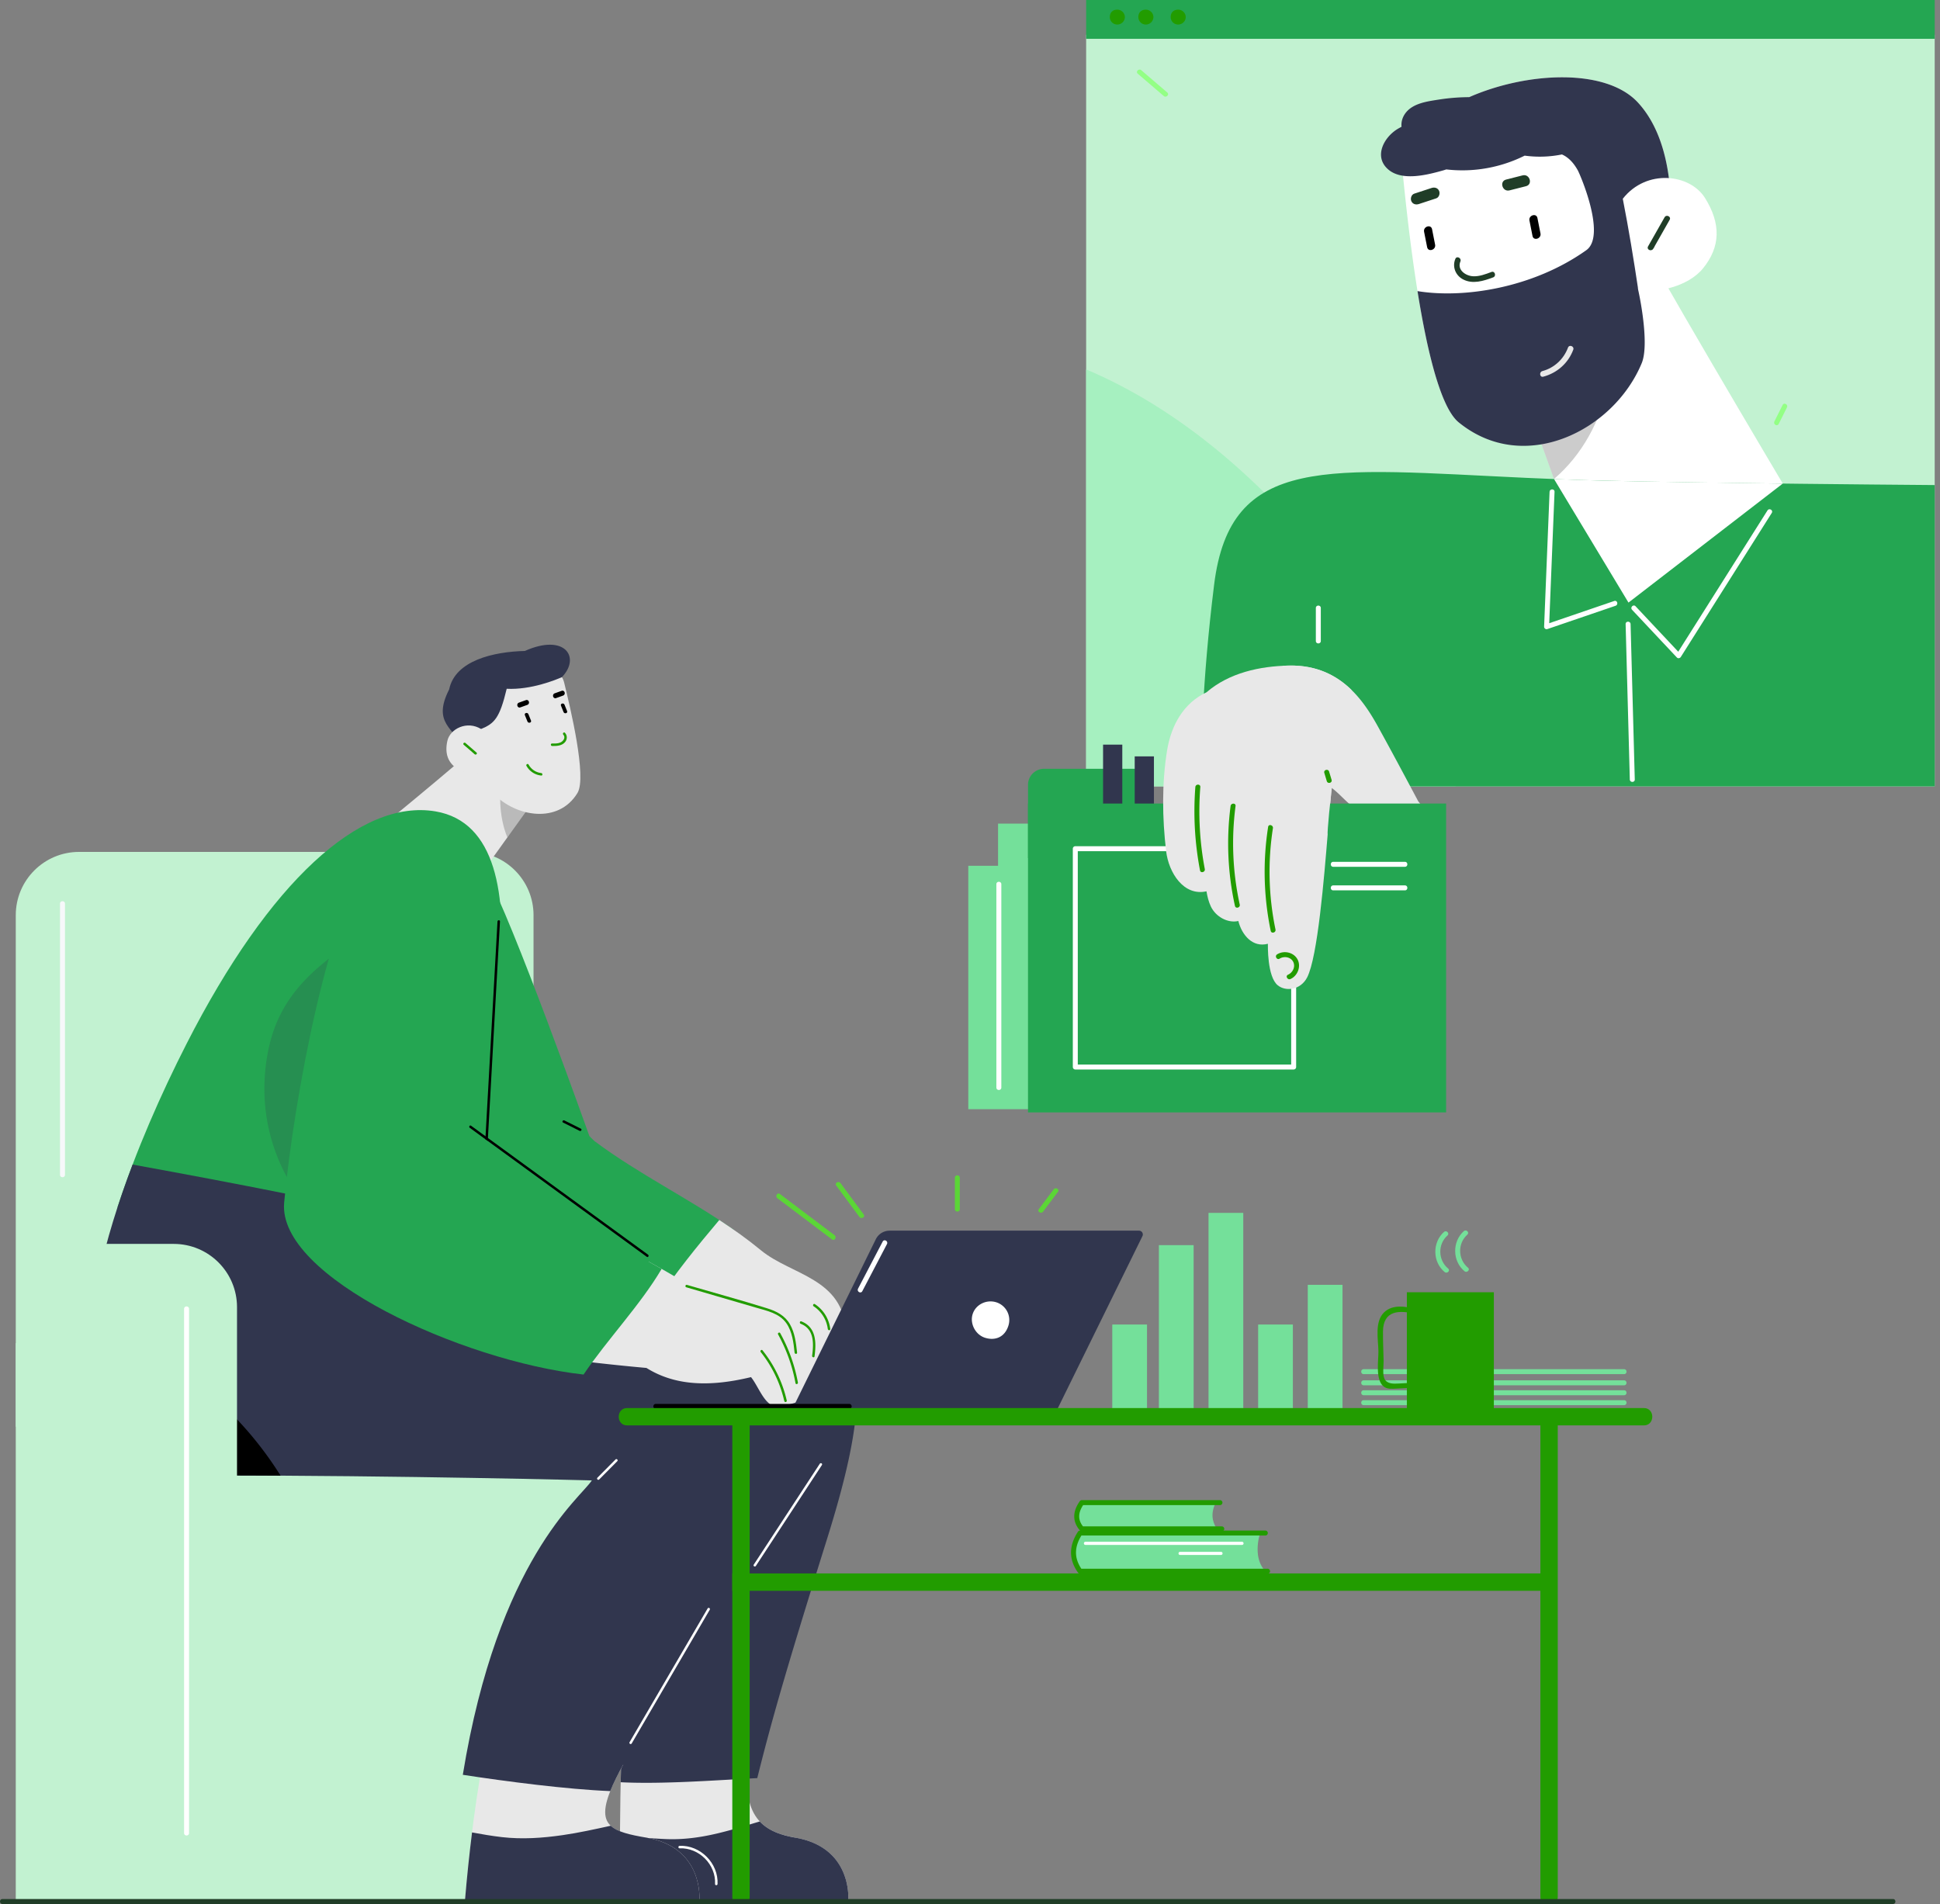
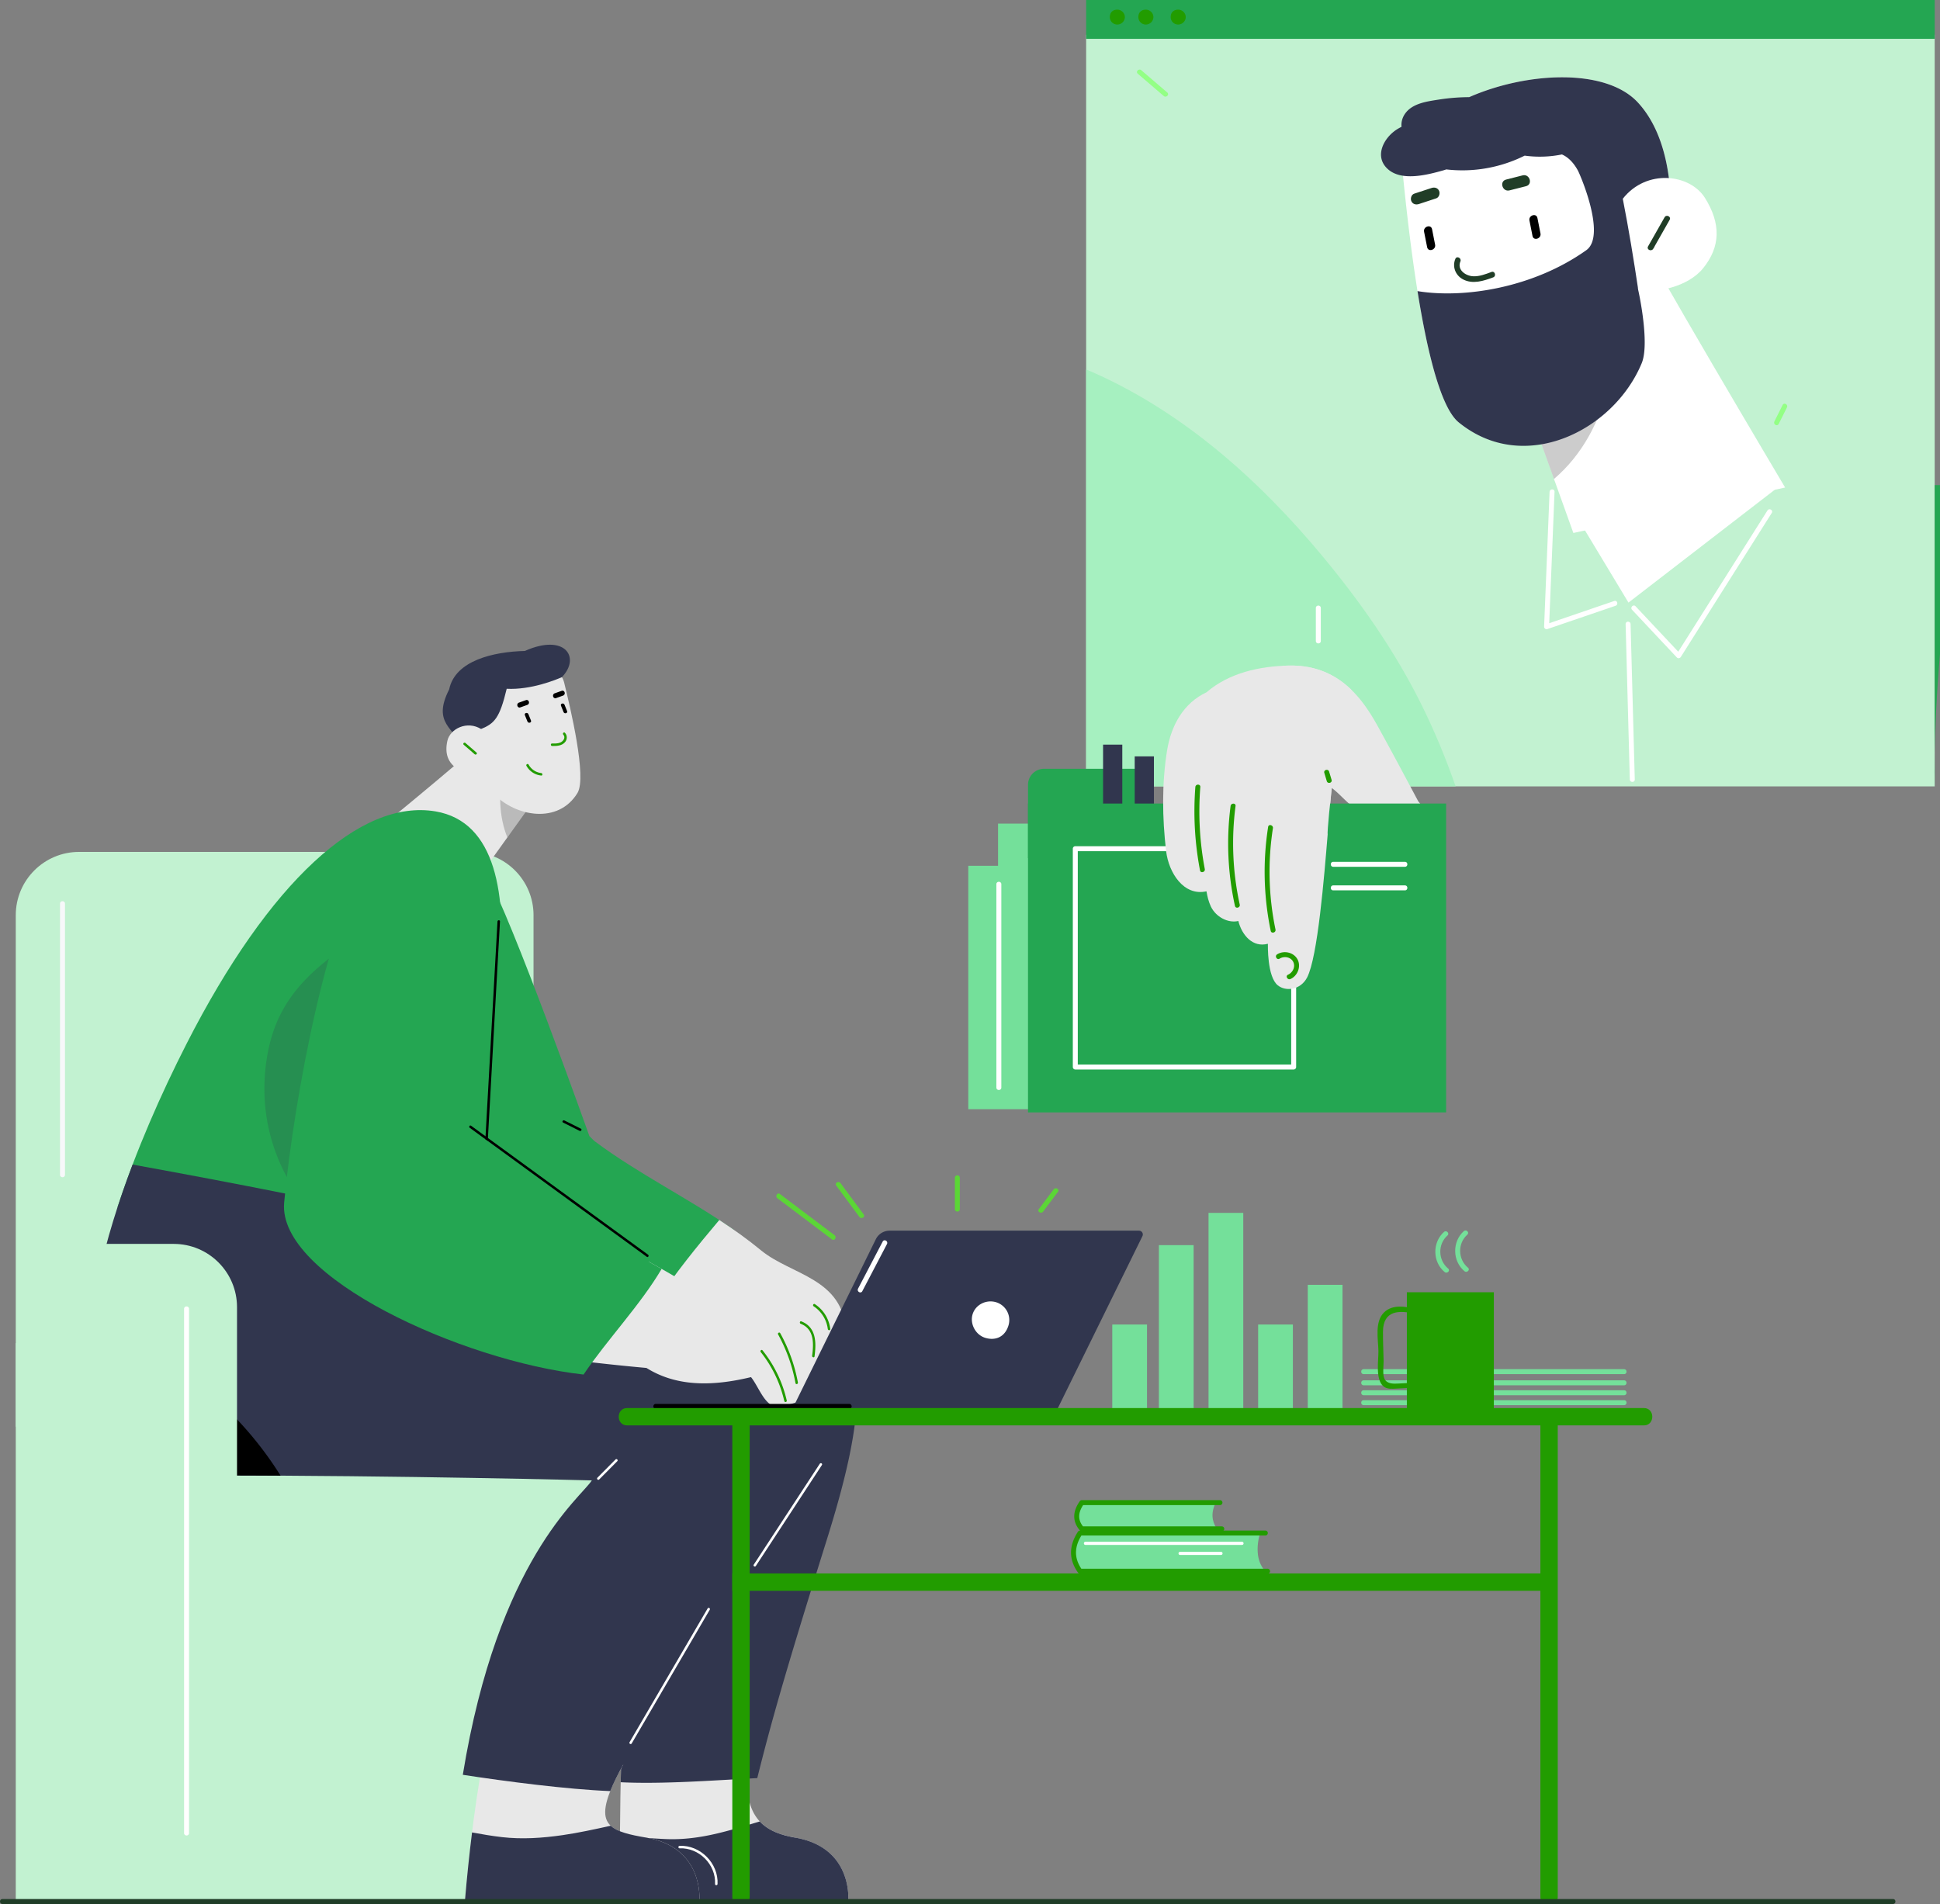
<svg xmlns="http://www.w3.org/2000/svg" width="326" height="320">
  <rect width="100%" height="100%" fill="#808080" stroke="none" />
  <g fill="none" fill-rule="evenodd">
    <path fill="#C2F2D1" d="M2.649 319.415h98.212v-93.678H2.649z" />
    <path d="M89.655 153.812v85.964H2.65v-85.964c0-5.871 4.761-10.633 10.632-10.633h65.742c5.87 0 10.632 4.762 10.632 10.633" fill="#C2F2D1" />
    <path d="M10.085 151.866v45.588c0 .536.834.537.834 0v-45.588c0-.537-.834-.538-.834 0" fill="#F7F8FA" />
    <path fill="#74E09A" d="M219.76 236.787h5.837v-20.849h-5.837zM211.42 236.787h5.838V222.61h-5.838zM186.908 236.787h5.838V222.61h-5.838zM203.081 236.787h5.838v-32.94h-5.838zM194.742 236.787h5.838v-27.52h-5.838z" />
    <path d="m61.093 141.372 17.942 8.051 2.589-3.613 3.322-4.632 5.74-7.999-10.969-7.512c-.662 1.011-18.624 15.705-18.624 15.705" fill="#E8E8E8" />
    <path d="m85.256 140.746 5.43-7.567-5.994-3.93c-.978 3.621-.873 7.965.564 11.497" fill="#000" opacity=".2" />
    <path d="M76.763 115.538c2.312-5.407 16.66-6.428 18.041-.806 1.037 4.223 3.839 15.895 2.24 18.533-3.202 5.29-10.393 4.022-14.121.122-3.75-3.924-8.45-12.49-6.16-17.849" fill="#E8E8E8" />
    <path d="M85.146 115.761c4.092.212 8.326-1.525 9.278-1.957 3.192-3.294.548-7.421-6.228-4.398-5.287.127-11.727 1.615-12.718 6.462-2.918 5.734.866 6.46 2.485 10.015 1.317-.656 1.233-2.69 2.832-3.343 2.293-.938 3.167-1.827 4.351-6.779" fill="#31364E" />
    <path d="M92.76 124.958c.463.008.955.025 1.39-.159.5-.21.954-.84.504-1.332-.18-.197.101-.504.283-.306.425.464.401 1.148-.024 1.61-.544.592-1.391.617-2.137.604-.267-.004-.285-.421-.016-.417" fill="#229C00" />
    <path d="m88.792 120.025.434 1.072c.148.366-.443.53-.59.168l-.435-1.072c-.148-.366.444-.531.59-.168M94.86 118.437l.434 1.072c.148.366-.444.53-.591.168l-.434-1.072c-.149-.366.443-.531.59-.168M87.2 118.091l1.178-.424c.506-.182.744.617.24.799l-1.179.424c-.505.182-.743-.618-.24-.799M93.207 116.527l1.179-.424c.505-.182.743.617.239.799l-1.179.424c-.505.182-.743-.617-.239-.799" fill="#000" />
    <path d="M88.826 128.504a2.775 2.775 0 0 0 2.12 1.422c.263.03.266.447-.001.417a3.207 3.207 0 0 1-2.478-1.627c-.13-.234.228-.447.36-.212" fill="#229C00" />
    <path d="M75.177 124.51c.45-2.022 3.315-3.468 5.707-1.959.332 2.232.734 4.452 1.167 6.667-1.087.705-3.494 1.053-5.02.121-1.737-1.061-2.34-2.65-1.854-4.83" fill="#E8E8E8" />
    <path d="m78.21 124.87 1.858 1.605c.206.18-.084.46-.29.3l-.132-.103c-.017-.013-.025-.028-.036-.042l-1.69-1.462c-.203-.176.088-.474.29-.299" fill="#229C00" />
    <path d="M75.648 201.303c5.045-15.713 17.887-61.485-2.463-64.934-12.633-2.141-27.936 11.814-41.834 39.055-4.271 8.37-8.527 18.018-11.609 27.49 18.623.062 37.485.748 55.906-1.61" fill="#24A652" />
    <path d="M54.117 202.882c1.397-7.813 3.033-15.585 4.686-23.35 2.252-10.58 5.776-15.558 8.127-26.137-10.04 6.41-19.342 11.18-21.796 22.885-2.062 9.84.491 19.332 6.544 26.667a351.09 351.09 0 0 0 2.439-.065" fill="#31364E" opacity=".2" />
    <path d="M133.644 308.85c-6.19-1.06-9.163-4.204-7.804-13.877-6.973 1.318-14.247.984-21.445 1.13-.244 7.769-.25 15.54-.18 23.31h38.324s.834-8.894-8.895-10.562" fill="#E8E8E8" />
    <path d="M135.868 221.011c-14.283 3.813-7.907 11.199-20.684 17.942a162.867 162.867 0 0 0-2.72 7.467c-2.235 6.657-4.062 13.423-5.54 20.263-1.621 9.535-2.198 19.249-2.515 28.928a391.574 391.574 0 0 0-.105 3.927c7.075.35 15.877-.338 22.947-.694 2.224-8.895 4.447-16.956 11.675-40.028 6.419-20.493 8.061-34.19-3.058-37.805M133.644 308.85c-2.573-.44-4.59-1.241-5.972-2.72-2.353.704-4.7 1.434-7.088 2.002-2.888.686-5.764 1.086-8.733.956-2.56-.113-5.109-.355-7.667-.455-.016 3.594-.001 7.187.032 10.78h38.323s.834-8.894-8.895-10.562" fill="#31364E" />
    <path d="M108.627 308.85c-7.03-1.204-9.388-2.348-3.89-12.297-7.751-.815-15.498-1.68-23.225-2.705-1.382 7.32-2.557 15.781-3.38 25.566h39.39s.834-8.895-8.895-10.563" fill="#E8E8E8" />
    <path d="M77.772 298.288c7.268 1.113 17.428 2.442 24.78 2.739 2.09-5.251 8.136-14.433 19.418-31.092 23.905-35.303 28.075-49.202 3.613-55.595-24.462-6.393-51.703-7.783-51.703-7.783l.139-.424c-17.16-3.89-34.428-7.262-51.737-10.407-9.675 25.435-12.98 52.249 12.682 52.249 32.8 0 64.49.834 64.49.834-1.926 2.99-15.775 13.236-21.682 49.479" fill="#31364E" />
    <path d="M39.511 238.22c-6.992-5.353-15.753-8.604-24.377-10.885.068 12.058 5.313 20.64 19.83 20.64 4.1 0 8.179.013 12.185.036a59.644 59.644 0 0 0-7.638-9.79" fill="#000" />
    <path d="M108.627 308.85c-2.823-.483-4.888-.96-5.997-2-2.684.589-5.369 1.185-8.092 1.578-3.401.49-6.779.726-10.202.333-1.682-.194-3.35-.48-5.014-.788-.45 3.599-.851 7.404-1.19 11.44h39.39s.834-8.894-8.895-10.562" fill="#31364E" />
    <path d="m103.436 245.286-3.045 3.07c-.19.191.105.486.295.295l3.045-3.07c.19-.19-.105-.485-.295-.295M137.76 246.006l-11.103 16.967c-.148.225.213.434.36.21l11.102-16.966c.148-.225-.213-.435-.36-.21M114.2 310.227c-.267.012-.268.429 0 .417 3.27-.14 6.12 2.727 5.96 5.995-.013.269.404.268.417 0 .17-3.485-2.89-6.562-6.377-6.412M118.912 270.328l-13.121 22.483c-.136.232.224.443.36.21l13.12-22.482c.136-.233-.224-.443-.36-.21" fill="#FFF" />
    <path d="M113.306 220.18c3.083-4.658 6.69-8.982 10.023-13.474-7.571-5.29-15.908-9.317-23.337-14.855-.3-.224-.955-.93-.955-.93s-13.134-36.9-17.304-43.989c0 0-3.544 52.328-3.336 53.996.209 1.668 32.315 18.138 32.315 18.138l2.594 1.115z" fill="#24A652" />
    <path d="M127.864 210.127c-2.24-1.846-4.588-3.511-6.992-5.085-3.75 4.44-7.4 8.952-10.622 13.787l.462.237 28.144 12.092 3.309-7.279c-.46-9.122-9.185-9.536-14.301-13.752" fill="#E8E8E8" />
    <path d="m97.613 189.699-2.78-1.39c-.24-.12-.45.24-.21.36l2.78 1.39c.239.119.45-.24.21-.36" fill="#000" />
    <path d="M134.66 222.082c-.25-.097-.36.306-.111.402 2.296.888 2.196 3.34 1.923 5.374-.035.263.366.376.402.111.31-2.307.311-4.91-2.214-5.887M136.933 219.184c-.224-.149-.433.212-.21.36a5.371 5.371 0 0 1 2.382 3.819c.034.262.452.266.417 0-.222-1.73-1.133-3.212-2.589-4.18" fill="#229C00" />
    <path d="M132.29 224.173c-3.024-1.876-8.027-4.482-15.324-7.505a215.968 215.968 0 0 0-7.955-4.624c-4.19 6.124-7.298 10.418-11.204 16.726 4.185.505 7.915.877 10.82 1.137 4.225 2.628 9.645 3.462 17.574 1.543 1.284 1.595 2.203 4.636 4.197 4.993 1.83-.268 3.635-.68 5.278-1.457 1.496-.708 2.67-1.728 3.638-2.933-2.534-3.011-3.48-5.378-7.025-7.88" fill="#E8E8E8" />
    <path d="M111.182 213.262c-13.28-7.543-27.017-13.654-27.017-13.654s-.594-4.71-.502-27.608c.092-22.899 1.786-29.141-10.389-34.785 0 0-3.705.147-10.719 7.307-7.014 7.159-13.185 40.07-14.804 57.588-1.153 12.467 29.825 26.62 50.313 28.908 3.932-5.82 9.554-11.703 13.118-17.756" fill="#24A652" />
    <path d="m84.018 154.867-2.027 36.396c-.012.163-.02.325-.029.492-.133-.1-.267-.196-.4-.292.008-.167.016-.33.03-.492.666-12.038 1.338-24.07 2.009-36.104.017-.267.433-.272.417 0" fill="#000" />
    <path d="M108.69 211.23c-8.911-6.491-17.817-12.983-26.728-19.475-.133-.1-.267-.196-.4-.292-.872-.638-1.747-1.272-2.618-1.91-.217-.154-.009-.517.208-.358l2.44 1.776c.133.1.266.196.4.292 8.968 6.538 17.941 13.072 26.91 19.61.212.154.004.516-.213.358" fill="#000" />
-     <path d="M132.748 222.577c-.843-1.48-2.26-2.2-3.835-2.692-4.464-1.394-8.987-2.625-13.477-3.935-.258-.075-.368.327-.111.402l11.67 3.404c1.855.541 3.982.955 5.156 2.647.988 1.425 1.195 3.261 1.376 4.94.029.263.446.265.417 0-.175-1.624-.374-3.324-1.196-4.766" fill="#229C00" />
    <path d="M131.112 224.065c-.13-.235-.49-.025-.36.21a27.021 27.021 0 0 1 2.927 8.196c.049.264.45.152.402-.11a27.38 27.38 0 0 0-2.97-8.296M132.206 235.375a21.02 21.02 0 0 0-4.073-8.428c-.167-.21-.46.087-.294.295a20.55 20.55 0 0 1 3.853 7.813c.002.01 0 .019.002.03l.11.401c.07.26.462.15.402-.111" fill="#229C00" />
    <path d="M229.141 235.327h43.78c.538 0 .538.834 0 .834h-43.78c-.537 0-.537-.834 0-.834M229.141 233.66h43.78c.538 0 .538.833 0 .833h-43.78c-.537 0-.537-.834 0-.834M229.141 231.992h43.78c.538 0 .538.833 0 .833h-43.78c-.537 0-.537-.833 0-.833M229.141 230.115h43.78c.538 0 .538.834 0 .834h-43.78c-.537 0-.537-.834 0-.834M211.397 261.375c-.178-1.299.014-2.578.375-3.82H182.03c-2.253 2.697-2.018 4.87 0 6.668h30.748c-.72-.709-1.218-1.652-1.382-2.848" fill="#74E09A" />
    <path d="M203.887 253.618c.1-.392.25-.756.434-1.096H182.1c-1.502 1.562-1.452 3.293 0 5.176h22.992c-1.006-1.09-1.638-2.395-1.205-4.08" fill="#74E09A" />
    <path d="M205.31 257.37h-23.517a.416.416 0 0 1-.314-.144c-1.275-1.46-1.283-3.164-.026-4.924a.417.417 0 0 1 .34-.175h23.21a.417.417 0 0 1 0 .834h-22.991c-.876 1.32-.885 2.492-.024 3.574h23.322a.417.417 0 0 1 0 .834" fill="#229C00" />
    <path d="M213.004 264.486h-31.51a.416.416 0 0 1-.34-.174c-1.564-2.18-1.568-4.497-.01-6.885a.418.418 0 0 1 .35-.19h31.133a.417.417 0 1 1 0 .835h-30.904c-1.21 1.964-1.214 3.793-.012 5.58h31.293a.417.417 0 1 1 0 .834" fill="#229C00" />
    <path d="M208.717 259.124h-26.325c-.338 0-.339.526 0 .526h26.325c.338 0 .34-.526 0-.526M205.186 260.813h-6.893c-.34 0-.34.526 0 .526h6.893c.339 0 .34-.526 0-.526" fill="#FFF" />
    <path fill="#C2F2D1" d="M182.517 132.167H325.11V5.837H182.517z" />
    <path d="M238.698 118.093c-4.406-8.804-10.07-16.895-16.34-24.467-10.864-13.12-24.053-24.856-39.84-31.539v70.08h62.089c-1.677-4.807-3.629-9.516-5.91-14.074" fill="#A6F0C0" />
    <path fill="#24A652" d="M182.517 6.524H325.11V0H182.517z" />
    <path d="M186.495 2.873c0-.838.56-1.251 1.251-1.251.691 0 1.276.56 1.276 1.25 0 .691-.585 1.252-1.276 1.252-.69 0-1.25-.56-1.25-1.251M191.29 2.873c0-.838.56-1.251 1.251-1.251.691 0 1.276.56 1.276 1.25 0 .691-.585 1.252-1.276 1.252a1.25 1.25 0 0 1-1.25-1.251M196.723 2.873c0-.838.56-1.251 1.251-1.251.69 0 1.275.56 1.275 1.25 0 .691-.584 1.252-1.275 1.252s-1.251-.56-1.251-1.251" fill="#229C00" />
    <path d="m196.153 15.549-4.377-3.753c-.406-.347-.998.24-.59.59l4.378 3.752c.405.348.998-.24.59-.59M299.56 68.055c-.462.927-.926 1.854-1.39 2.78-.238.479.48.902.721.42l1.39-2.779c.24-.478-.48-.901-.72-.42" fill="#93FF85" />
    <path d="m299.975 81.939-35.585 7.634-3.433-9.569-4.408-12.271-7.618-21.19 25.941-8.116c.826 2.64 25.103 43.512 25.103 43.512" fill="#FFF" />
    <path d="m260.957 80.004.18.499c4.733-4.058 7.802-9.722 9.187-16.146 1.841-8.532-.133-15.977-2.228-23.81l-19.166 5.995 7.619 21.19 4.408 12.272z" fill="#000" opacity=".2" />
    <path d="M280.403 42.217c-.618 5.408-4.325 17.212-4.766 18.196-5.05 11.262-19.573 19.51-30.53 10.562a4.989 4.989 0 0 1-.504-.484c-.08-.092-.163-.188-.247-.292-.029-.033-.054-.067-.079-.1a6.795 6.795 0 0 1-.4-.567l-.004-.004a11.66 11.66 0 0 1-.525-.888c-.059-.109-.113-.217-.172-.33a15.72 15.72 0 0 1-.254-.53 22.925 22.925 0 0 1-.542-1.26c-.121-.295-.233-.603-.35-.92a48.417 48.417 0 0 1-1.13-3.586c-.004-.02-.013-.041-.017-.067-.05-.187-.104-.375-.154-.567l-.15-.58a93.01 93.01 0 0 1-1-4.31 166.168 166.168 0 0 1-1.402-7.702c-1.134-7.096-1.901-14.205-2.352-18.617-.02-.22-.041-.434-.062-.642l-.025-.217c-1.334-13.176 30.371-21.965 39.498-12.083 5.254 5.691 6.25 15.527 5.167 24.988" fill="#FFF" />
    <path d="M275.236 17.229c-5.394-5.84-18.67-5.157-28.355-.902-1.714.01-3.42.143-5.123.413-1.87.297-4.238.589-5.508 2.178-.568.71-.821 1.563-.735 2.388-.196.106-.393.21-.584.323-2.37 1.384-4.188 4.735-1.595 6.897 2.359 1.965 6.597.841 9.214.103.166-.047.327-.105.492-.155a23.439 23.439 0 0 0 13.166-2.317 18.67 18.67 0 0 0 6.262-.2c.19.086.377.182.558.295.884.558 1.543 1.38 2.064 2.301.17.163 4.983 11 1.471 13.497-8.964 6.376-20.639 8.148-28.365 6.876.412 2.568.871 5.128 1.38 7.563a92.897 92.897 0 0 0 1 4.312l.15.58c.051.191.105.379.155.566.004.025.012.046.017.067a48.418 48.418 0 0 0 1.13 3.586c.116.317.229.626.35.922a23.169 23.169 0 0 0 .796 1.788c.059.113.113.221.172.33.17.316.346.616.525.888l.004.004c.13.204.262.392.4.567.025.033.05.067.08.1.083.104.166.2.245.292a4.878 4.878 0 0 0 .505.484c10.957 8.948 26.041 1.465 30.769-9.937 1.181-2.849-.015-9.698-.59-12.3-.368-1.651 3.236-4.12 5.117-6.521 1.084-9.461.087-19.297-5.167-24.988" fill="#31364E" />
    <path d="M250.63 45.708c-.99.37-2.038.783-3.116.721-1.24-.07-2.701-1.08-2.107-2.485.238-.562-.605-1.008-.845-.442-.56 1.324.015 2.781 1.285 3.452 1.626.858 3.471.262 5.068-.336.572-.214.291-1.126-.285-.91" fill="#203D27" />
    <path d="m257.012 37.06.512 2.596c.175.885 1.514.46 1.34-.42l-.512-2.595c-.175-.886-1.514-.46-1.34.419M239.304 38.945l.513 2.596c.175.886 1.514.46 1.34-.42l-.512-2.595c-.175-.886-1.514-.46-1.34.419" fill="#000" />
    <path d="M240.566 31.592c-.972.32-1.944.639-2.917.957-.49.162-.678.824-.484 1.26.228.511.768.645 1.26.484l2.916-.957c.49-.161.679-.823.485-1.26-.228-.51-.768-.645-1.26-.484M255.866 29.473l-2.778.705c-1.19.302-.617 2.121.57 1.82.926-.234 1.852-.47 2.777-.705 1.191-.302.618-2.121-.569-1.82" fill="#203D27" />
-     <path d="M263.488 58.423c-.725 1.934-2.299 3.41-4.305 3.945-.586.156-.447 1.101.147.943 2.33-.622 4.193-2.263 5.042-4.531.215-.575-.669-.933-.884-.357" fill="#E8E8E8" />
    <path d="M286.495 33.251c-2.52-4.013-9.802-4.933-13.801.152.994 5.065 1.828 10.157 2.592 15.261 2.884.689 8.337-.406 10.91-3.583 2.933-3.619 3.014-7.505.299-11.83" fill="#FFF" />
    <path d="m279.717 36.518-2.772 4.886c-.308.543.533.927.855.42l.205-.32c.026-.041.033-.08.045-.119l2.523-4.446c.303-.535-.554-.953-.856-.42" fill="#203D27" />
-     <path d="M325.109 81.524v50.643H201.902c-.109-5.729.058-17.22 2.118-33.882 2.735-22.132 19.005-19.51 52.499-17.97 3.94.183 8.123.35 12.546.458 8.978.225 21.486.4 33.286.534 8.477.096 16.587.167 22.758.217" fill="#24A652" />
+     <path d="M325.109 81.524v50.643c-.109-5.729.058-17.22 2.118-33.882 2.735-22.132 19.005-19.51 52.499-17.97 3.94.183 8.123.35 12.546.458 8.978.225 21.486.4 33.286.534 8.477.096 16.587.167 22.758.217" fill="#24A652" />
    <path d="m271.267 101.003-10.935 3.738.895-22.087c.021-.537-.813-.535-.834 0l-.92 22.677c-.01.26.278.488.529.402l11.486-3.926c.506-.172.288-.978-.221-.804M297.012 85.784l-14.997 23.748-7.177-7.643c-.368-.392-.957.2-.59.59l7.538 8.026c.19.202.515.135.654-.084l15.292-24.216c.288-.455-.433-.875-.72-.421M274.005 104.886c-.014-.535-.848-.537-.834 0l.705 26.126c.015.535.849.538.834 0l-.705-26.126zM221.116 102.178v5.56c0 .536.834.537.834 0v-5.56c0-.536-.834-.537-.834 0M269.065 80.773c-2.631-.061-5.47-.173-7.929-.27l12.516 20.772 25.921-19.997c-10.81-.156-22.187-.311-30.508-.505" fill="#FFF" />
    <path d="M241.205 138.24c-.956-1.189-1.918-2.374-2.878-3.56-2.244-4.213-4.486-8.428-6.795-12.605-2.587-4.68-6.595-10.376-14.935-10.212-.337.006-.676.02-1.016.036-.04 7.363 1.934 14.744 4.907 21.437a76.216 76.216 0 0 0 2.731 5.52l.004-.043.542-6.404c1.632 1.207 2.879 2.984 4.705 3.884.989 2.43 3.156 3.836 5.318 5.386 2.005 1.438 6.907 3.877 8.68.806.92-1.594-.306-3.057-1.263-4.245" fill="#E8E8E8" />
    <path fill="#74E09A" d="M167.715 179.332h30.02v-40.909h-30.02z" />
    <path fill="#74E09A" d="M162.711 186.42h30.02v-40.908h-30.02z" />
    <path fill="#24A652" d="M172.748 186.96h70.257v-51.911h-70.257z" />
    <path d="M193.874 144.221h-21.126v-12.318a2.691 2.691 0 0 1 2.692-2.692h15.742a2.692 2.692 0 0 1 2.692 2.692v12.318z" fill="#24A652" />
    <path d="M181.113 178.914h35.858v-35.858h-35.858v35.858zm36.275.834h-36.692a.417.417 0 0 1-.418-.416v-36.693c0-.23.187-.417.418-.417h36.692c.23 0 .417.187.417.417v36.693c0 .23-.187.416-.417.416zM236.088 144.847h-12.054c-.537 0-.537.834 0 .834h12.054c.537 0 .538-.834 0-.834M236.088 148.808h-12.054c-.537 0-.537.834 0 .834h12.054c.537 0 .538-.834 0-.834" fill="#FFF" />
    <path fill="#31364E" d="M190.677 135.049h3.232v-7.923h-3.232zM185.36 135.049h3.232v-9.903h-3.231z" />
    <path d="M167.431 148.6v34.19c0 .537.834.538.834 0V148.6c0-.537-.834-.538-.834 0" fill="#FFF" />
    <path d="M227.12 115.968c-2.473-2.414-5.804-4.198-10.522-4.105-4.888.096-10.034 1.202-13.854 4.488-3.87 1.814-5.937 5.564-6.622 9.743-.897 5.476-.823 11.462-.165 16.96.435 3.63 2.957 7.608 6.782 6.747.146.891.362 1.757.73 2.54.838 1.779 2.914 2.853 4.622 2.448.603 2.384 2.411 4.51 4.965 3.83.007.195-.142 5.53 1.668 6.986 1.36 1.092 3.838.78 4.927-1.327 1.78-3.44 2.863-16.9 3.45-24.011-.168-.773 1.825-20.791 4.018-24.3" fill="#E8E8E8" />
    <path d="M201.703 132.273c.041-.535-.792-.532-.834 0a52.923 52.923 0 0 0 .783 14.01c.1.526.904.303.804-.223a52.061 52.061 0 0 1-.753-13.787M208.328 152.03a48.067 48.067 0 0 1-.704-16.566c.07-.53-.766-.525-.834 0a48.741 48.741 0 0 0 .733 16.787c.115.524.92.303.805-.221M214.336 156.222a47.616 47.616 0 0 1-.433-17.027c.082-.525-.722-.751-.804-.222a48.829 48.829 0 0 0 .433 17.471c.109.526.913.303.804-.222M218.027 161.225c-.654-1.198-2.294-1.534-3.42-.826-.453.285-.035 1.006.421.72.736-.463 1.856-.298 2.28.527.426.833-.073 1.818-.872 2.175-.489.218-.065.937.421.72 1.21-.54 1.82-2.126 1.17-3.316M223.761 131.066l-.417-1.39c-.154-.512-.959-.294-.804.222l.417 1.39c.154.513.959.294.804-.222M236.41 237.203h14.618V217.19H236.41z" fill="#229C00" />
    <path d="M239.69 232.285c-1.546.08-3.093.17-4.64.241-.798.037-1.926.13-2.39-.766-.379-.733-.139-2.245-.157-3.067-.036-1.616-.112-3.24-.106-4.857.013-3.666 2.756-3.661 5.46-3.011.522.126.745-.678.222-.804-1.78-.428-4.035-.89-5.512.562-1.59 1.566-.979 4.5-.935 6.45.034 1.527-.58 4.934.934 6.033.603.439 1.404.344 2.097.314 1.676-.07 3.352-.174 5.028-.26.534-.029.537-.862 0-.835" fill="#229C00" />
    <path d="M243.35 213.202c-1.711-1.413-1.773-4.09-.108-5.564.402-.357-.19-.945-.59-.59-1.981 1.756-1.94 5.053.108 6.743.41.34 1.004-.247.59-.59M246.685 213.063c-1.71-1.413-1.772-4.09-.108-5.564.403-.357-.188-.945-.59-.59-1.98 1.756-1.938 5.053.109 6.743.41.34 1.004-.247.59-.59" fill="#74E09A" />
    <path d="M39.829 219.691v99.724H4.525V209.06h24.671c5.871 0 10.633 4.761 10.633 10.632" fill="#C2F2D1" />
    <path d="M30.933 219.97v88.116c0 .537.834.538.834 0V219.97c0-.536-.834-.537-.834 0" fill="#FFF" />
    <path d="M177.633 236.926h-44.545l14.09-28.66a2.58 2.58 0 0 1 2.31-1.43h41.914c.475 0 .784.499.573.924l-14.342 29.166z" fill="#31364E" />
    <path d="M142.713 235.953H110.19c-.536 0-.537.834 0 .834h32.523c.537 0 .537-.834 0-.834" fill="#000" />
    <path d="M169.463 222.774c-.616 2.002-2.258 2.577-3.908 2.07-1.651-.508-2.585-2.373-2.128-3.926.487-1.657 2.315-2.56 3.966-2.053a3.127 3.127 0 0 1 2.07 3.909" fill="#FFF" />
    <path d="m140.242 207.594-9.189-6.927c-.429-.324-.844.4-.42.72l9.188 6.927c.43.323.845-.4.421-.72M145.138 204.112l-3.899-5.276c-.315-.427-1.04-.012-.72.42l3.899 5.277c.315.427 1.04.011.72-.42M160.456 197.94v5.281c0 .537.833.538.833 0v-5.281c0-.537-.833-.538-.833 0" fill="#5BD636" />
    <path d="m148.33 208.659-4.149 7.933c-.248.475.471.897.72.42l4.15-7.932c.248-.475-.471-.898-.72-.421" fill="#FFF" />
    <path d="m177.064 199.884-2.501 3.335c-.323.43.4.846.72.421l2.501-3.336c.322-.429-.401-.845-.72-.42" fill="#5BD636" />
    <path fill="#229C00" d="M123.058 267.363h136.924v-2.918H123.058z" />
    <path d="M125.549 319.884c.256-.235.427-.575.427-1.028V238.43c0-1.876-2.918-1.88-2.918 0v80.427c0 .453.17.793.427 1.028h2.064zM261.34 319.884c.256-.235.427-.575.427-1.028V238.43c0-1.876-2.919-1.88-2.919 0v80.427c0 .453.172.793.428 1.028h2.064z" fill="#229C00" />
    <path d="M276.243 236.648h-170.86c-1.878 0-1.881 2.918 0 2.918h170.86c1.878 0 1.881-2.918 0-2.918" fill="#229C00" />
    <path d="M318.11 319.166H.402c-.537 0-.538.834 0 .834h317.706c.537 0 .538-.834 0-.834" fill="#203D27" />
  </g>
</svg>